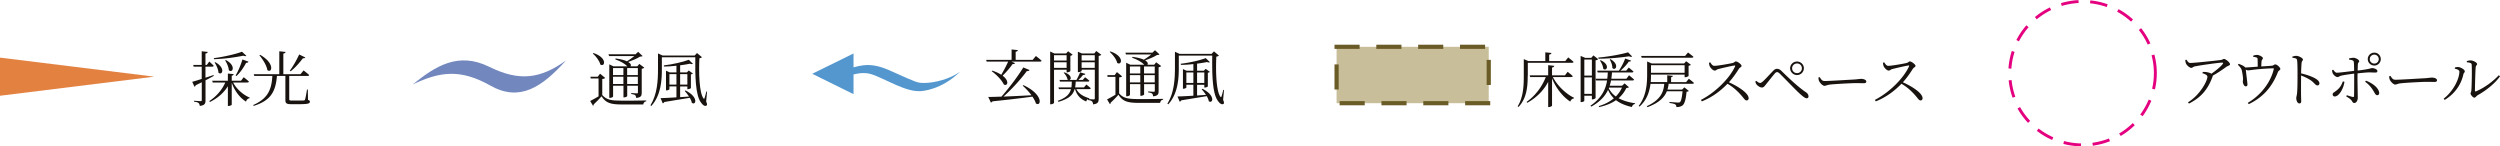
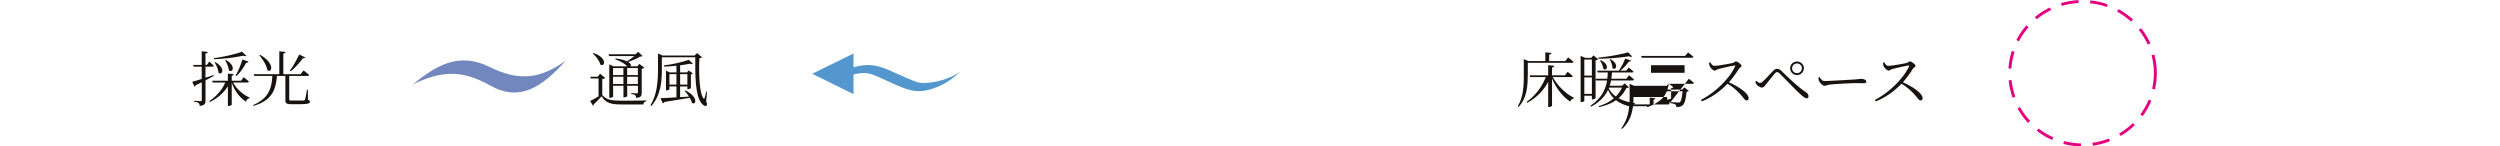
<svg xmlns="http://www.w3.org/2000/svg" id="_レイヤー_2" data-name="レイヤー 2" viewBox="0 0 453 26.53">
  <defs>
    <style>.cls-4{stroke-width:0;fill:#191310}</style>
  </defs>
  <g id="_レイヤー_1-2" data-name="レイヤー 1">
-     <path fill="#c8be9a" stroke="#6b5c27" stroke-dasharray="0 0 3.79 3.79" stroke-width=".76" stroke-linecap="square" d="M242.19 8.48h27.57V18.7h-27.57z" />
-     <path class="cls-4" d="M276.82 13.71c0 1.75-.11 4.06-1.67 5.67l-.15-.12c1.02-1.63 1.11-3.66 1.11-5.55v-3l.84.36h3.06V9.48l1.11.12c-.02.15-.13.26-.41.29v1.18h2.91l.54-.67s.6.48.97.81c-.02.12-.12.17-.27.17h-8.02v2.33zm4.56.26c.86 1.62 2.41 3.07 3.84 3.75l-.02.11c-.3.04-.55.25-.67.58-1.32-.87-2.55-2.36-3.3-4.2v4.92c0 .1-.31.27-.58.27h-.12v-4.57c-.82 1.56-2.1 2.86-3.79 3.8l-.12-.16c1.6-1.14 2.81-2.78 3.48-4.51h-2.83l-.09-.31h3.35v-1.84l1.1.12c-.03.16-.12.27-.4.31v1.41h2.34l.49-.64s.57.45.92.78c-.03.12-.13.17-.29.17h-3.32zm5.7 3.36v.92c0 .07-.21.25-.56.25h-.11v-8.37l.81.35h1.12l.39-.44.86.68c-.07.09-.25.17-.47.22v6.81c-.01.09-.33.26-.57.26h-.1v-.66h-1.37zm0-6.54v2.91h1.37v-2.91h-1.37zm1.37 6.22v-2.99h-1.37v2.99h1.37zm6.7-1.2c-.08.09-.19.12-.45.13-.34.71-.8 1.33-1.41 1.85.81.45 1.82.75 2.99.92v.12c-.3.05-.5.25-.58.56-1.18-.27-2.13-.66-2.88-1.24-.8.56-1.81.98-3.06 1.25l-.07-.17c1.11-.34 2.02-.81 2.74-1.42-.43-.42-.78-.92-1.05-1.53-.51 1.09-1.42 2.14-3.04 3.04l-.15-.17c2.07-1.4 2.77-3.03 3.01-4.57h-1.98l-.09-.31h2.11c.04-.39.08-.77.09-1.14h-1.83l-.09-.32h3.93c.43-.63.9-1.52 1.14-2.21l1.08.39c-.05.12-.19.18-.42.17-.35.51-.93 1.16-1.53 1.65h1.05l.47-.57s.53.42.85.72c-.02.12-.13.17-.27.17h-3.62c-.02.37-.06.76-.12 1.14h2.73l.48-.63s.57.44.91.78c-.02.11-.12.16-.27.16h-3.9c-.07.31-.14.64-.24.95h2.24l.46-.42.77.69zm.59-5.57c-.11.09-.31.08-.56-.04-1.45.23-3.62.43-5.53.44l-.03-.21c1.84-.16 4.15-.58 5.39-.95l.74.76zm-5.7.67c1.79.83 1.08 2.09.47 1.55-.03-.5-.33-1.1-.6-1.49l.13-.05zm1.47 5.09c.31.61.74 1.09 1.28 1.48.47-.48.84-1.01 1.11-1.61h-2.34l-.05.13zm.3-5.28c1.69.94.94 2.19.35 1.61.01-.51-.24-1.16-.48-1.55l.13-.07zm14.21 3.55s.56.42.92.75c-.03.12-.13.17-.29.17h-4.29c-.04.35-.11.7-.22 1.05h2.65l.42-.41.81.65c-.08.08-.2.12-.42.15-.11 1.31-.34 2.19-.74 2.48-.26.19-.66.3-1.1.29 0-.18-.04-.37-.21-.48-.15-.11-.61-.21-1.04-.26v-.19c.47.04 1.3.11 1.53.11.2 0 .29-.02.38-.09.21-.17.36-.91.46-1.95h-2.85c-.42 1.05-1.34 2.07-3.5 2.87l-.14-.17c2.65-1.21 3.06-2.72 3.17-4.05h-2.49c-.18 1.42-.66 2.95-2 4.12l-.14-.12c1.33-1.72 1.53-3.81 1.53-5.71v-2.34l.83.36h5.87l.37-.41.86.65c-.07.08-.23.15-.42.18v1.84c-.01.06-.37.23-.61.23h-.11v-.47h-6.09c0 .42-.01.88-.05 1.35h2.99v-1.23l1.02.1c-.02.13-.11.22-.32.25v.89h2.72l.5-.61zm-8.55-3.81l-.09-.32h7.96l.53-.63s.6.45.98.78c-.03.12-.14.17-.3.17h-9.08zm1.69 1.35v1.38h6.09v-1.38h-6.09zm10.72-.53c.19.26.39.65.76.65.6 0 2.77-.38 3.37-.53.23-.07.36-.27.52-.27.33 0 1.04.56 1.04.8 0 .22-.33.3-.47.52-.37.58-1.02 1.58-1.82 2.46 1.77.79 3.57 1.99 3.57 2.89 0 .22-.12.4-.37.4-.3 0-.45-.35-1.03-1-.74-.81-1.44-1.45-2.43-2.02-1.01 1.05-2.57 2.37-4.65 3.19l-.16-.27c2.58-1.32 5.17-3.86 6.19-6.08.05-.14-.01-.16-.13-.15-.78.12-2.3.49-2.91.64-.34.09-.38.28-.65.28-.32 0-.76-.47-.89-.75-.07-.13-.13-.36-.15-.66l.23-.1zm8.17 3.51l.18-.15c.25.23.52.39.7.39.15 0 .3-.1.52-.29.5-.45 1.44-1.5 1.81-1.87.23-.24.45-.4.71-.4.29 0 .55.1.87.42 1.38 1.36 3.06 2.94 4.42 3.84.26.17.44.45.44.74 0 .21-.12.34-.33.34-.31 0-.84-.44-1.58-1.14-.69-.66-2.47-2.51-3.3-3.33-.21-.19-.34-.27-.48-.27-.12 0-.24.05-.42.25-.34.39-1.2 1.48-1.6 1.98-.27.34-.43.56-.74.56s-.71-.26-.94-.52c-.13-.14-.19-.34-.25-.54zm6.32-2.42c0-.67.56-1.22 1.25-1.22s1.24.55 1.24 1.22-.56 1.23-1.24 1.23-1.25-.55-1.25-1.23zm.36 0c0 .5.39.88.89.88s.88-.38.88-.88-.39-.87-.88-.87-.89.39-.89.87zm5 1.61c.24.37.42.7.88.7.98 0 4.82-.25 5.32-.27.74-.05 1.04-.12 1.33-.12.42 0 .91.18.91.48 0 .19-.11.31-.48.31s-.77-.02-1.44-.02-3.78.16-4.6.26c-.63.07-.75.23-1.07.23s-.82-.53-.98-.9c-.08-.21-.09-.39-.1-.61l.22-.07zm11.67-2.7c.19.26.39.65.76.65.6 0 2.77-.38 3.37-.53.23-.07.36-.27.52-.27.33 0 1.04.56 1.04.8 0 .22-.33.3-.47.52-.37.58-1.02 1.58-1.82 2.46 1.77.79 3.57 1.99 3.57 2.89 0 .22-.12.4-.37.4-.3 0-.45-.35-1.03-1-.74-.81-1.44-1.45-2.43-2.02-1.01 1.05-2.57 2.37-4.65 3.19l-.16-.27c2.58-1.32 5.17-3.86 6.19-6.08.05-.14-.01-.16-.13-.15-.78.12-2.3.49-2.91.64-.34.09-.38.28-.65.28-.32 0-.76-.47-.89-.75-.07-.13-.13-.36-.15-.66l.23-.1zM38.74 13.75c-.41.23-.91.5-1.5.8v3.62c0 .57-.11.92-1.04 1.02-.03-.22-.09-.4-.21-.51-.14-.12-.4-.21-.82-.25v-.18s.95.08 1.15.08.24-.05.24-.22V14.9c-.34.17-.7.36-1.1.54-.03.13-.12.24-.22.28l-.41-.9c.35-.09.97-.27 1.72-.52v-2.22h-1.46l-.08-.32h1.54V9.29l1.09.12c-.03.15-.14.26-.41.29v2.06h.25l.44-.61s.5.44.8.76c-.02.12-.12.17-.27.17h-1.22v2c.47-.15.97-.31 1.46-.49l.04.15zm3.49 1.19c.66 1.23 1.84 2.25 3.01 2.74v.11c-.32.05-.56.26-.66.63-1.12-.71-2.04-1.89-2.59-3.42v3.96c0 .09-.31.24-.58.24h-.12v-3.57c-.74 1.18-1.83 2.15-3.25 2.85l-.12-.16c1.32-.87 2.32-2.05 2.9-3.37h-2.28l-.09-.32h2.84v-1.3l1.05.1c-.02.14-.1.25-.35.29v.91h1.68l.49-.64s.59.45.94.79c-.03.12-.12.17-.29.17h-2.59zm2.41-4.83c-.1.09-.31.09-.55-.02a33 33 0 01-5.31.64l-.04-.19c1.77-.23 3.96-.73 5.11-1.17l.8.75zm-5.62 1.16c1.94 1.08 1.22 2.5.56 1.89-.02-.59-.38-1.35-.69-1.84l.13-.05zm1.9-.39c1.95 1.03 1.22 2.45.54 1.84-.03-.57-.36-1.31-.67-1.78l.13-.05zm1.77 2.79c.44-.7.91-1.82 1.24-2.89l1.09.39c-.04.13-.18.23-.42.21-.48.91-1.12 1.82-1.75 2.39l-.16-.1zm13.16 4.44c.24.09.3.17.3.32 0 .34-.35.45-2.13.45h-1.21c-.9 0-1.1-.16-1.1-.76v-4.36h-1.53c-.23 2.86-1.14 4.47-4.22 5.43l-.08-.16c2.61-1.15 3.33-2.72 3.47-5.27h-3.28l-.09-.32h4.63V9.29l1.13.12c-.02.15-.13.26-.4.3v3.73h3.11l.56-.68s.64.49 1.01.83c-.02.12-.12.17-.29.17h-3.32v4.2c0 .21.05.26.49.26H54c.5 0 .89 0 1.05-.02.13-.01.18-.05.22-.17.09-.21.23-1.01.36-1.81h.15l.03 1.88zm-8.71-8.17c2.76 1.56 2.12 3.43 1.3 2.75-.13-.85-.84-1.97-1.44-2.67l.14-.08zm8.18.47c-.05.11-.21.18-.43.14-.67.9-1.49 1.8-2.23 2.37l-.14-.12c.52-.68 1.2-1.85 1.69-2.93l1.11.54z" />
-     <path fill="#e38140" stroke-width="0" d="M27.95 13.89L0 17.35v-6.91l27.95 3.45z" />
+     <path class="cls-4" d="M276.82 13.71c0 1.75-.11 4.06-1.67 5.67l-.15-.12c1.02-1.63 1.11-3.66 1.11-5.55v-3l.84.36h3.06V9.48l1.11.12c-.02.15-.13.26-.41.29v1.18h2.91l.54-.67s.6.48.97.81c-.02.12-.12.17-.27.17h-8.02v2.33zm4.56.26c.86 1.62 2.41 3.07 3.84 3.75l-.02.11c-.3.04-.55.25-.67.58-1.32-.87-2.55-2.36-3.3-4.2v4.92c0 .1-.31.27-.58.27h-.12v-4.57c-.82 1.56-2.1 2.86-3.79 3.8l-.12-.16c1.6-1.14 2.81-2.78 3.48-4.51h-2.83l-.09-.31h3.35v-1.84l1.1.12c-.03.16-.12.27-.4.31v1.41h2.34l.49-.64s.57.45.92.78c-.03.12-.13.17-.29.17h-3.32zm5.7 3.36v.92c0 .07-.21.25-.56.25h-.11v-8.37l.81.35h1.12l.39-.44.86.68c-.07.09-.25.17-.47.22v6.81c-.01.09-.33.26-.57.26h-.1v-.66h-1.37zm0-6.54v2.91h1.37v-2.91h-1.37zm1.37 6.22v-2.99h-1.37v2.99h1.37zm6.7-1.2c-.08.09-.19.12-.45.13-.34.71-.8 1.33-1.41 1.85.81.45 1.82.75 2.99.92v.12c-.3.05-.5.25-.58.56-1.18-.27-2.13-.66-2.88-1.24-.8.56-1.81.98-3.06 1.25l-.07-.17c1.11-.34 2.02-.81 2.74-1.42-.43-.42-.78-.92-1.05-1.53-.51 1.09-1.42 2.14-3.04 3.04l-.15-.17c2.07-1.4 2.77-3.03 3.01-4.57h-1.98l-.09-.31h2.11c.04-.39.08-.77.09-1.14h-1.83l-.09-.32h3.93c.43-.63.9-1.52 1.14-2.21l1.08.39c-.05.12-.19.18-.42.17-.35.51-.93 1.16-1.53 1.65h1.05l.47-.57s.53.42.85.72c-.02.12-.13.17-.27.17h-3.62c-.02.37-.06.76-.12 1.14h2.73l.48-.63s.57.44.91.78c-.02.11-.12.16-.27.16h-3.9c-.07.31-.14.64-.24.95h2.24l.46-.42.77.69zm.59-5.57c-.11.09-.31.08-.56-.04-1.45.23-3.62.43-5.53.44l-.03-.21c1.84-.16 4.15-.58 5.39-.95l.74.76zm-5.7.67c1.79.83 1.08 2.09.47 1.55-.03-.5-.33-1.1-.6-1.49l.13-.05zm1.47 5.09c.31.61.74 1.09 1.28 1.48.47-.48.84-1.01 1.11-1.61h-2.34l-.05.13zm.3-5.28c1.69.94.94 2.19.35 1.61.01-.51-.24-1.16-.48-1.55l.13-.07zm14.21 3.55s.56.42.92.75c-.03.12-.13.17-.29.17h-4.29c-.04.35-.11.7-.22 1.05h2.65l.42-.41.81.65c-.08.08-.2.12-.42.15-.11 1.31-.34 2.19-.74 2.48-.26.19-.66.3-1.1.29 0-.18-.04-.37-.21-.48-.15-.11-.61-.21-1.04-.26v-.19c.47.04 1.3.11 1.53.11.2 0 .29-.02.38-.09.21-.17.36-.91.46-1.95h-2.85c-.42 1.05-1.34 2.07-3.5 2.87l-.14-.17h-2.49c-.18 1.42-.66 2.95-2 4.12l-.14-.12c1.33-1.72 1.53-3.81 1.53-5.71v-2.34l.83.36h5.87l.37-.41.86.65c-.07.08-.23.15-.42.18v1.84c-.01.06-.37.23-.61.23h-.11v-.47h-6.09c0 .42-.01.88-.05 1.35h2.99v-1.23l1.02.1c-.02.13-.11.22-.32.25v.89h2.72l.5-.61zm-8.55-3.81l-.09-.32h7.96l.53-.63s.6.45.98.78c-.03.12-.14.17-.3.17h-9.08zm1.69 1.35v1.38h6.09v-1.38h-6.09zm10.72-.53c.19.26.39.65.76.65.6 0 2.77-.38 3.37-.53.23-.07.36-.27.52-.27.33 0 1.04.56 1.04.8 0 .22-.33.3-.47.52-.37.58-1.02 1.58-1.82 2.46 1.77.79 3.57 1.99 3.57 2.89 0 .22-.12.4-.37.4-.3 0-.45-.35-1.03-1-.74-.81-1.44-1.45-2.43-2.02-1.01 1.05-2.57 2.37-4.65 3.19l-.16-.27c2.58-1.32 5.17-3.86 6.19-6.08.05-.14-.01-.16-.13-.15-.78.12-2.3.49-2.91.64-.34.09-.38.28-.65.28-.32 0-.76-.47-.89-.75-.07-.13-.13-.36-.15-.66l.23-.1zm8.17 3.51l.18-.15c.25.23.52.39.7.39.15 0 .3-.1.52-.29.5-.45 1.44-1.5 1.81-1.87.23-.24.45-.4.71-.4.29 0 .55.1.87.42 1.38 1.36 3.06 2.94 4.42 3.84.26.17.44.45.44.74 0 .21-.12.34-.33.34-.31 0-.84-.44-1.58-1.14-.69-.66-2.47-2.51-3.3-3.33-.21-.19-.34-.27-.48-.27-.12 0-.24.05-.42.25-.34.39-1.2 1.48-1.6 1.98-.27.34-.43.56-.74.56s-.71-.26-.94-.52c-.13-.14-.19-.34-.25-.54zm6.32-2.42c0-.67.56-1.22 1.25-1.22s1.24.55 1.24 1.22-.56 1.23-1.24 1.23-1.25-.55-1.25-1.23zm.36 0c0 .5.39.88.89.88s.88-.38.88-.88-.39-.87-.88-.87-.89.39-.89.87zm5 1.61c.24.37.42.7.88.7.98 0 4.82-.25 5.32-.27.74-.05 1.04-.12 1.33-.12.42 0 .91.18.91.48 0 .19-.11.31-.48.31s-.77-.02-1.44-.02-3.78.16-4.6.26c-.63.07-.75.23-1.07.23s-.82-.53-.98-.9c-.08-.21-.09-.39-.1-.61l.22-.07zm11.67-2.7c.19.26.39.65.76.65.6 0 2.77-.38 3.37-.53.23-.07.36-.27.52-.27.33 0 1.04.56 1.04.8 0 .22-.33.3-.47.52-.37.58-1.02 1.58-1.82 2.46 1.77.79 3.57 1.99 3.57 2.89 0 .22-.12.4-.37.4-.3 0-.45-.35-1.03-1-.74-.81-1.44-1.45-2.43-2.02-1.01 1.05-2.57 2.37-4.65 3.19l-.16-.27c2.58-1.32 5.17-3.86 6.19-6.08.05-.14-.01-.16-.13-.15-.78.12-2.3.49-2.91.64-.34.09-.38.28-.65.28-.32 0-.76-.47-.89-.75-.07-.13-.13-.36-.15-.66l.23-.1zM38.74 13.75c-.41.23-.91.5-1.5.8v3.62c0 .57-.11.92-1.04 1.02-.03-.22-.09-.4-.21-.51-.14-.12-.4-.21-.82-.25v-.18s.95.08 1.15.08.24-.05.24-.22V14.9c-.34.17-.7.36-1.1.54-.03.13-.12.24-.22.28l-.41-.9c.35-.09.97-.27 1.72-.52v-2.22h-1.46l-.08-.32h1.54V9.29l1.09.12c-.03.15-.14.26-.41.29v2.06h.25l.44-.61s.5.44.8.76c-.02.12-.12.17-.27.17h-1.22v2c.47-.15.97-.31 1.46-.49l.04.15zm3.49 1.19c.66 1.23 1.84 2.25 3.01 2.74v.11c-.32.05-.56.26-.66.63-1.12-.71-2.04-1.89-2.59-3.42v3.96c0 .09-.31.24-.58.24h-.12v-3.57c-.74 1.18-1.83 2.15-3.25 2.85l-.12-.16c1.32-.87 2.32-2.05 2.9-3.37h-2.28l-.09-.32h2.84v-1.3l1.05.1c-.02.14-.1.25-.35.29v.91h1.68l.49-.64s.59.45.94.79c-.03.12-.12.17-.29.17h-2.59zm2.41-4.83c-.1.09-.31.09-.55-.02a33 33 0 01-5.31.64l-.04-.19c1.77-.23 3.96-.73 5.11-1.17l.8.75zm-5.62 1.16c1.94 1.08 1.22 2.5.56 1.89-.02-.59-.38-1.35-.69-1.84l.13-.05zm1.9-.39c1.95 1.03 1.22 2.45.54 1.84-.03-.57-.36-1.31-.67-1.78l.13-.05zm1.77 2.79c.44-.7.91-1.82 1.24-2.89l1.09.39c-.04.13-.18.23-.42.21-.48.91-1.12 1.82-1.75 2.39l-.16-.1zm13.16 4.44c.24.09.3.17.3.32 0 .34-.35.45-2.13.45h-1.21c-.9 0-1.1-.16-1.1-.76v-4.36h-1.53c-.23 2.86-1.14 4.47-4.22 5.43l-.08-.16c2.61-1.15 3.33-2.72 3.47-5.27h-3.28l-.09-.32h4.63V9.29l1.13.12c-.02.15-.13.26-.4.3v3.73h3.11l.56-.68s.64.49 1.01.83c-.02.12-.12.17-.29.17h-3.32v4.2c0 .21.05.26.49.26H54c.5 0 .89 0 1.05-.02.13-.01.18-.05.22-.17.09-.21.23-1.01.36-1.81h.15l.03 1.88zm-8.71-8.17c2.76 1.56 2.12 3.43 1.3 2.75-.13-.85-.84-1.97-1.44-2.67l.14-.08zm8.18.47c-.05.11-.21.18-.43.14-.67.9-1.49 1.8-2.23 2.37l-.14-.12c.52-.68 1.2-1.85 1.69-2.93l1.11.54z" />
    <path class="cls-4" d="M109.14 17.23c.78.88 1.64 1.01 3.55 1.01 1.32 0 3.07 0 4.41-.04v.15c-.31.05-.5.26-.54.58h-3.86c-2.02 0-2.92-.25-3.7-1.48-.4.48-1.03 1.11-1.43 1.47.03.13-.02.19-.11.25l-.52-.87c.36-.17.95-.51 1.52-.84v-3.24h-1.42l-.06-.31h1.33l.42-.56.94.78c-.08.08-.24.16-.54.19v2.91zm-1.6-7.62c2.63.88 2.04 2.65 1.23 2.07-.14-.67-.8-1.5-1.35-1.98l.12-.09zm2.82.53l-.1-.31h4.9l.47-.44.81.76c-.1.09-.24.1-.47.11-.49.34-1.41.71-2.14.97.53.31.56.63.41.79h1.24l.36-.44.91.68c-.07.08-.24.17-.47.22v4.32c0 .54-.1.85-1 .95-.02-.21-.07-.38-.16-.49-.13-.1-.35-.18-.74-.23v-.17s.8.06.99.06c.18 0 .22-.05.22-.21v-1.17h-1.94v1.9s-.23.21-.57.21h-.11v-2.11h-1.88v1.95c0 .08-.28.25-.58.25h-.11v-6.08l.75.36h2.52l-.02-.02c-.39-.41-1.13-.88-2.16-1.24l.05-.17c.97.13 1.63.31 2.06.52.43-.27.97-.63 1.34-.95h-4.58zm.72 2.19v1.27h1.88v-1.27h-1.88zm1.88 2.89v-1.31h-1.88v1.31h1.88zm.68-2.89v1.27h1.94v-1.27h-1.94zm1.94 2.89v-1.31h-1.94v1.31h1.94zm12.36 3.14c.19.4.23.66.1.76-.31.21-.71-.08-.99-.5-1.06-1.33-1.1-5-1.06-8.24h-6.06v2.12c0 1.98-.12 4.73-1.91 6.7l-.16-.11c1.22-1.99 1.37-4.39 1.37-6.59V9.68l.83.38h5.81l.43-.45.9.76c-.08.08-.22.16-.47.19-.13 2.47-.04 6.28.74 7.27.09.11.13.1.19-.04.13-.42.24-.81.33-1.21l.13.02-.16 1.77zm-3.73-1.97c2.45 1.21 1.88 2.79 1.15 2.24-.04-.28-.19-.59-.36-.91-1.14.19-2.64.44-4.62.76-.07.13-.16.22-.29.24l-.4-.94c.59-.01 1.63-.06 2.88-.14v-1.98h-1.27v.51c0 .05-.26.21-.54.21h-.08v-3.57l.67.31h1.22v-1.21c-.74.09-1.52.14-2.26.15l-.03-.21c1.59-.18 3.52-.63 4.53-1.02l.75.73c-.1.08-.29.08-.53-.02-.5.11-1.12.21-1.79.29v1.29h1.22l.34-.35.75.55c-.05.08-.21.14-.36.16v2.47c0 .07-.33.21-.54.21h-.1v-.5h-1.31v1.94l1.61-.11c-.24-.38-.53-.74-.78-1.01l.13-.09zm-1.64-1.06v-1.9h-1.27v1.9h1.27zm.67-1.9v1.9h1.31v-1.9h-1.31z" />
    <path d="M74.8 15.29c4.14-3.35 8.25-5.93 13.82-3.2 5.54 2.74 9.29 2.17 13.93-1.12-4.33 4.79-8.35 7.56-13.71 4.53-5.36-3.01-9.05-2.58-14.03-.21z" fill="#7287bd" stroke-width="0" />
-     <path class="cls-4" d="M187.71 10.15s.64.49 1.02.84c-.02.12-.12.17-.27.17h-5.18l.65.28c-.05.11-.21.19-.44.16-.54.76-1.21 1.53-1.82 2.11 1.28.97.91 1.97.22 1.6-.35-.8-1.39-1.83-2.2-2.41l.11-.1c.69.22 1.23.48 1.62.75.41-.66.88-1.55 1.26-2.39h-3.9l-.09-.31h4.61V8.96l1.13.12c-.02.15-.13.26-.39.29v1.48h3.08l.58-.7zm-2.26 5.28c3.71 1.73 3.22 3.97 2.25 3.31-.11-.39-.33-.81-.63-1.23-1.71.24-4.01.52-7.22.85-.08.12-.19.19-.3.22l-.48-1.01c.56 0 1.38-.03 2.39-.06 1.38-1.56 3-3.7 3.96-5.29l1.13.47c-.07.13-.22.22-.48.18-.99 1.36-2.68 3.25-4.24 4.63 1.44-.05 3.21-.14 5.07-.24-.47-.65-1.08-1.28-1.59-1.73l.13-.1zm5.54-2.81v5.99c0 .1-.24.28-.57.28h-.13V9.33l.76.36h2.13l.36-.4.82.62c-.07.08-.22.16-.41.21v2.74c-.01.09-.35.25-.58.25h-.1v-.48h-2.28zm0-2.62v.97h2.28V10h-2.28zm2.28 2.3v-1.02h-2.28v1.02h2.28zm6.29-2.38c-.08.09-.26.18-.48.22v7.75c0 .57-.11.92-1.01 1.02-.02-.23-.08-.42-.19-.53-.12-.12-.34-.21-.72-.25v-.15c-.18.05-.27.16-.33.41-1.28-.5-1.8-1.44-2.03-2.24h-.08c-.27 1-.98 1.74-2.92 2.3l-.14-.18c1.58-.56 2.17-1.25 2.4-2.12h-2.18l-.09-.31h2.34c.06-.32.07-.67.08-1.05h-2.14l-.09-.31h1.64a.38.38 0 01-.2-.1c-.05-.4-.38-.91-.69-1.21l.12-.06c1.37.44 1.31 1.28.92 1.37h1.29c.23-.41.49-.95.66-1.37l.95.28c-.04.13-.19.21-.43.19-.21.28-.52.62-.84.9h.8l.42-.48s.47.34.77.62c-.02.12-.12.17-.27.17h-2.2c-.02.38-.05.73-.11 1.05h1.6l.44-.52s.48.38.8.66c-.03.12-.14.17-.3.17h-2.31c.31.64.98 1.25 2.34 1.66v.13l-.12.02c.22.01.76.05.9.05.16 0 .22-.05.22-.21v-5.18H196v.22c0 .07-.3.23-.59.23h-.1v-3.7l.75.32h2.22l.36-.45.93.69zm-3.57.08v.97h2.38V10h-2.38zm2.38 2.3v-1.02h-2.38v1.02h2.38zm4.43 4.64c.78.88 1.64 1.01 3.55 1.01 1.32 0 3.07 0 4.41-.04v.15c-.31.05-.5.26-.54.58h-3.86c-2.02 0-2.92-.25-3.7-1.48-.4.48-1.03 1.11-1.43 1.47.03.13-.02.19-.11.25l-.52-.87c.36-.17.95-.51 1.52-.84v-3.24h-1.42l-.06-.31h1.33l.42-.56.94.78c-.08.08-.24.16-.54.19v2.91zm-1.6-7.62c2.63.88 2.04 2.65 1.23 2.07-.14-.67-.8-1.5-1.35-1.98l.12-.09zm2.82.53l-.1-.31h4.9l.47-.44.81.76c-.1.09-.24.1-.47.11-.49.34-1.41.71-2.14.97.53.31.56.63.41.79h1.24l.36-.44.91.68c-.07.08-.24.17-.47.22v4.32c0 .54-.1.85-1 .95-.02-.21-.07-.38-.16-.49-.13-.1-.35-.18-.74-.23v-.17s.8.06.99.06c.18 0 .22-.05.22-.21v-1.17h-1.94v1.9s-.23.21-.57.21h-.11v-2.11h-1.88v1.95c0 .08-.28.25-.58.25h-.11v-6.08l.75.36h2.52l-.02-.02c-.39-.41-1.13-.88-2.16-1.24l.05-.17c.97.13 1.63.31 2.06.52.43-.27.97-.63 1.34-.95h-4.58zm.72 2.19v1.27h1.88v-1.27h-1.88zm1.88 2.89v-1.31h-1.88v1.31h1.88zm.68-2.89v1.27h1.94v-1.27h-1.94zm1.94 2.89v-1.31h-1.94v1.31h1.94zm12.37 3.13c.19.4.23.66.1.76-.31.21-.71-.08-.99-.5-1.06-1.33-1.1-5-1.06-8.24h-6.06v2.12c0 1.98-.12 4.73-1.91 6.7l-.16-.11c1.22-1.99 1.37-4.39 1.37-6.59V9.38l.83.38h5.81l.43-.45.9.76c-.08.08-.22.16-.47.19-.13 2.47-.04 6.28.74 7.27.09.11.13.1.19-.04.13-.42.24-.81.33-1.21l.13.02-.16 1.77zm-3.73-1.97c2.45 1.21 1.88 2.79 1.15 2.24-.04-.28-.19-.59-.36-.91-1.14.19-2.64.44-4.62.76-.07.13-.16.22-.29.24l-.4-.94c.59-.01 1.63-.06 2.88-.14v-1.98h-1.27v.51c0 .05-.26.21-.54.21h-.08v-3.57l.67.31h1.22v-1.21c-.74.09-1.52.14-2.26.15l-.03-.21c1.59-.18 3.52-.63 4.53-1.02l.75.73c-.1.08-.29.08-.53-.02-.5.11-1.12.21-1.79.29v1.29h1.22l.34-.35.75.55c-.05.08-.21.14-.36.16v2.47c0 .07-.33.21-.54.21h-.1v-.5h-1.31v1.94l1.61-.11c-.24-.38-.53-.74-.78-1.01l.13-.09zm-1.64-1.06v-1.9h-1.27v1.9h1.27zm.67-1.9v1.9h1.31v-1.9h-1.31zm179.28-2.31c.22.32.37.59.69.59.7 0 4.96-.45 5.6-.55.23-.03.33-.18.52-.18.3 0 1.08.66 1.08.96 0 .25-.44.29-.68.48-.47.35-1.45 1.04-2.45 1.59 0 .05-.01.11-.03.17-.82 2.21-1.97 3.72-4.28 4.89l-.18-.23c2.17-1.31 3.52-3.88 3.52-4.62 0-.32-.41-.49-.89-.65l.05-.24c.32 0 .5 0 .7.04.35.05.66.16.86.29.84-.58 1.73-1.32 2.05-1.76.14-.21.1-.25-.13-.25-.53 0-3.64.43-4.87.67-.43.09-.44.28-.7.28s-.78-.43-.94-.77c-.09-.18-.11-.41-.14-.66l.23-.06zm12.07-.72c.25-.09.46-.15.69-.15.46 0 1.09.38 1.09.59s-.23.27-.25.59c-.02.23-.04.61-.05.91.71-.04 1.53-.09 1.98-.14.2-.02.38-.23.56-.23.33 0 .92.58.92.83 0 .19-.35.32-.43.53-.99 2.57-2.58 4.54-5.29 5.84l-.19-.23c2.35-1.37 4.15-3.7 4.71-6.09.03-.15.01-.17-.14-.17-2.91.09-4.11.37-4.5.37-.14 0-.26-.04-.42-.14.04.48.3 2.49.3 2.68.01.24-.12.35-.3.36-.3.02-.53-.52-.54-.83-.01-.13.04-.32.04-.51 0-.36-.14-1.23-.23-1.56-.1-.42-.41-.69-.7-1.01l.13-.18c.32.13.63.24.88.4.16.11.26.18.32.27.61-.02 1.51-.1 2.26-.15 0-.39-.01-1.03-.02-1.29-.01-.24-.02-.3-.2-.37-.14-.06-.38-.1-.6-.12v-.22zm7.12.15c.29-.07.49-.13.7-.13.46 0 1.21.41 1.21.66 0 .22-.2.26-.24.62-.05.52-.08 1.31-.09 1.9 1.07.24 2.11.62 2.71 1 .33.21.61.48.61.81 0 .18-.12.37-.35.37-.36 0-.48-.37-1.14-.87-.49-.34-1.09-.65-1.83-.93-.01.75-.02 2.52-.01 3.67.01.48.03.8.03.98 0 .28-.11.41-.35.41-.36 0-.55-.59-.55-.96 0-.24.1-.43.14-.84.09-.8.09-2.57.09-3.4 0-.87 0-2.04-.07-2.59-.03-.35-.27-.41-.86-.48v-.23zm10.27.33c.25-.05.59-.11.82-.11.45.02 1.02.38 1.02.63 0 .19-.22.22-.24.52-.02.26-.03.69-.04 1.17 2.27-.28 2.38-.45 2.62-.45.41 0 .95.25.95.5s-.11.31-.38.31c-.33 0-.64-.03-1.12-.03-.44 0-1.35.1-2.09.17-.01.36-.01.71-.01.98 0 .81.05 3.16.05 3.45 0 .47-.25.94-.63.94-.31 0-.3-.22-.54-.51-.2-.22-.57-.48-.92-.67l.11-.23c.36.12.78.26 1.07.32.12.02.22.01.23-.14.03-.5.03-2.26.03-3.18v-.91c-.71.1-1.68.22-2.25.35-.44.09-.55.28-.79.28s-.65-.31-.84-.66c-.07-.13-.11-.39-.13-.59l.2-.09c.21.28.44.56.68.55.5-.01 2.29-.24 3.12-.34-.01-.66-.02-1.31-.05-1.56-.04-.34-.3-.4-.87-.48v-.24zm-.84 4.23c-.12 1.18-.97 2.67-1.75 2.67-.25 0-.38-.17-.38-.38 0-.27.22-.34.56-.59.79-.59 1.08-1.16 1.28-1.76l.29.07zm3.91-.19c1.11.43 2.21 1.21 2.38 2.1.05.3-.08.53-.34.53-.31 0-.44-.36-.65-.7-.29-.51-.77-1.19-1.55-1.73l.15-.19zm.32-3.91c0-.64.53-1.17 1.19-1.17s1.17.53 1.17 1.17-.53 1.17-1.17 1.17-1.19-.52-1.19-1.17zm.36 0c0 .45.36.81.82.81s.81-.36.81-.81-.36-.81-.81-.81-.82.37-.82.81zm3.75 3.04c.24.37.42.7.88.7.98 0 4.82-.25 5.32-.27.74-.05 1.04-.12 1.33-.12.42 0 .91.18.91.48 0 .19-.11.31-.48.31s-.77-.02-1.44-.02-3.78.16-4.6.26c-.63.06-.75.23-1.07.23s-.82-.53-.98-.9c-.08-.21-.09-.39-.1-.61l.22-.06zm11.67-1.29v-.23c.16-.04.4-.1.64-.08.38.03 1.16.44 1.16.77 0 .23-.21.3-.26.57-.36 1.66-1.38 3.39-3.38 4.62l-.19-.23c1.75-1.34 2.85-3.59 2.85-4.9 0-.34-.56-.47-.82-.53zm2.15-1.38c.29-.1.47-.13.73-.13.44 0 1.15.39 1.15.65 0 .24-.22.24-.25.57-.06.5-.14 3.44-.14 4.25 0 .15.07.17.18.14 1.59-.67 3.12-1.83 4.14-2.92l.23.18c-.94 1.33-2.55 2.6-4.05 3.43-.25.15-.39.45-.61.45-.24 0-.68-.52-.68-.73s.12-.26.15-.69c.05-.62.12-3.53.05-4.57-.01-.27-.31-.37-.87-.42l-.02-.23z" />
    <path d="M154.65 13.49c.62-.15 1.22-.25 1.74-.25 1.33 0 1.85.26 5.06 1.74 2.89 1.34 4.05 1.54 5.21 1.54.43 0 3.94-.22 7.33-3.55-1.8 1.34-4.67 2.06-6.49 2.06-1.27 0-1.36-.06-5.55-1.94-1.44-.65-2.94-1.31-4.74-1.31-.21 0-1.21.03-2.55.42V9.69l-7.48 3.68 7.48 3.69v-3.57z" stroke-width="0" fill="#5397ce" />
    <ellipse cx="377.36" cy="13.26" rx="13.19" ry="13" stroke-linecap="square" fill="none" stroke="#e4007f" stroke-dasharray="0 0 2.64 2.64" stroke-width=".53" />
  </g>
</svg>